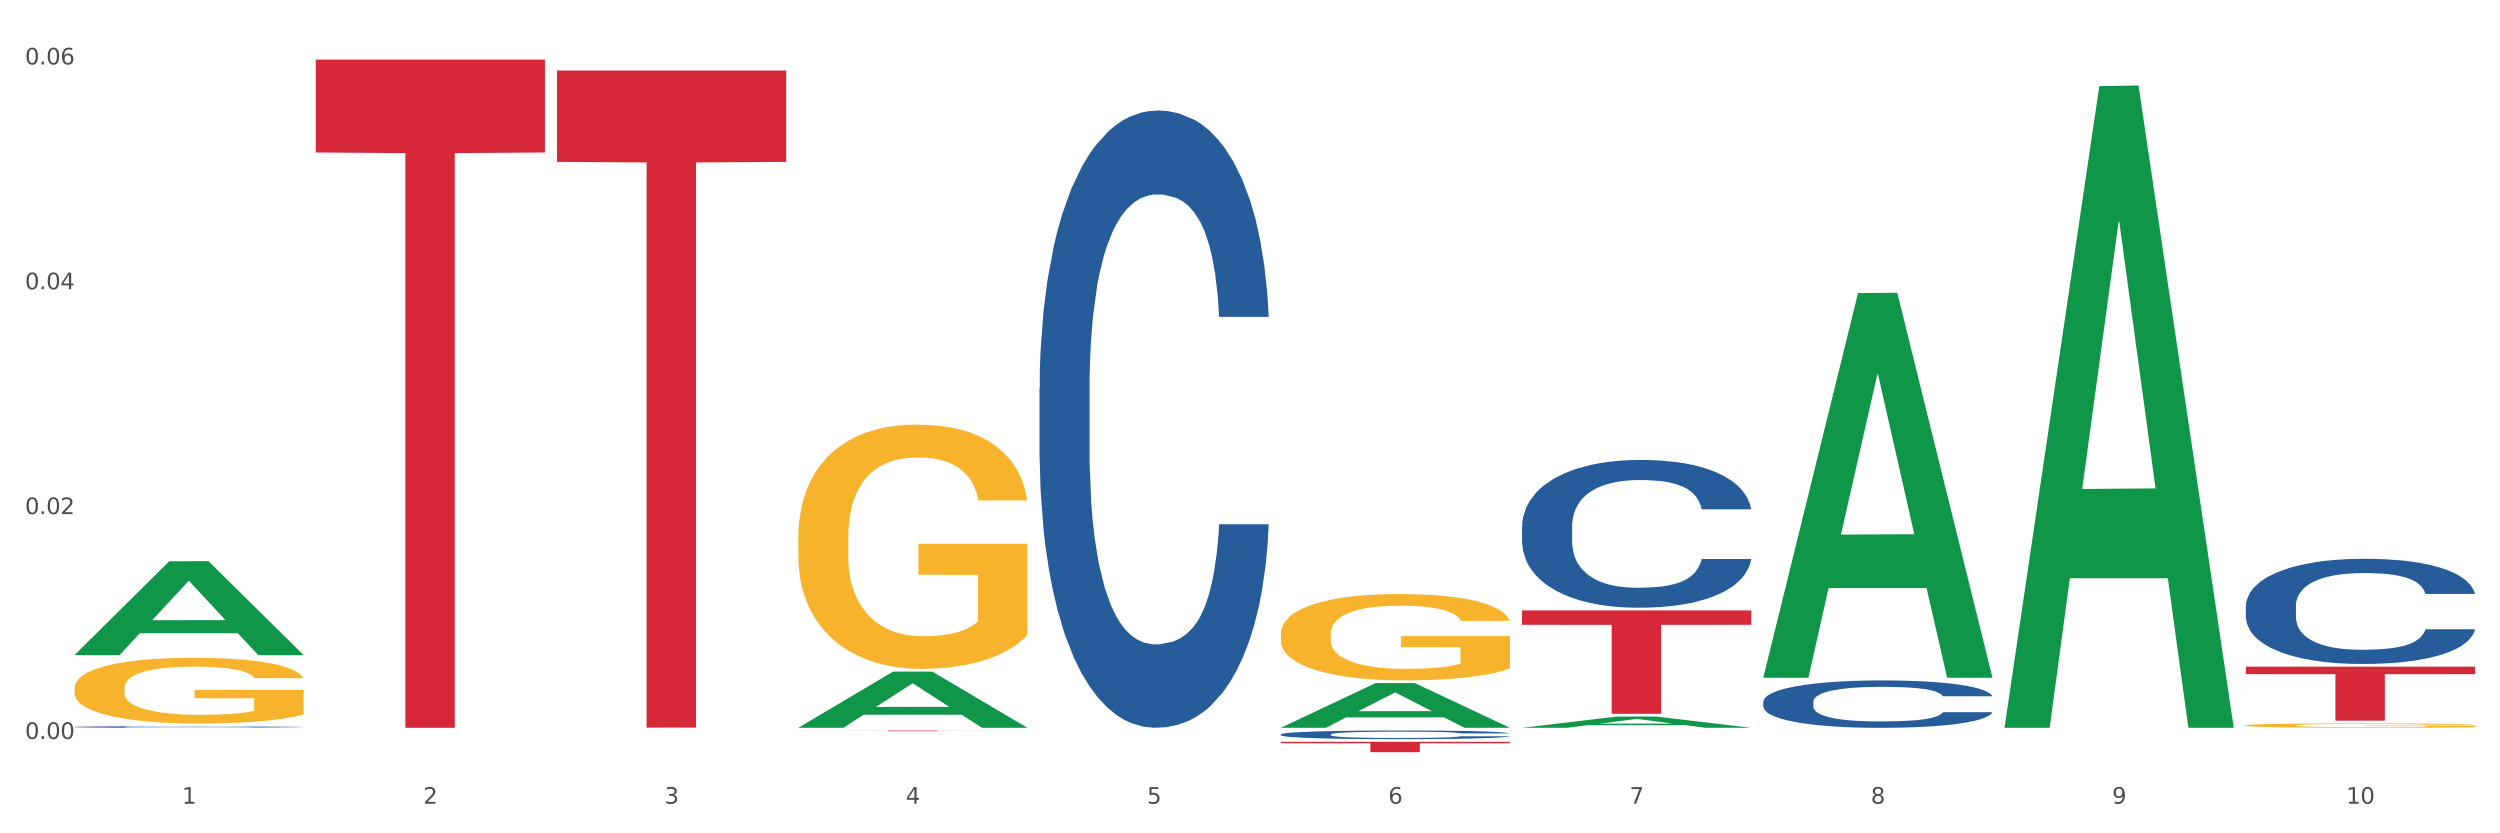
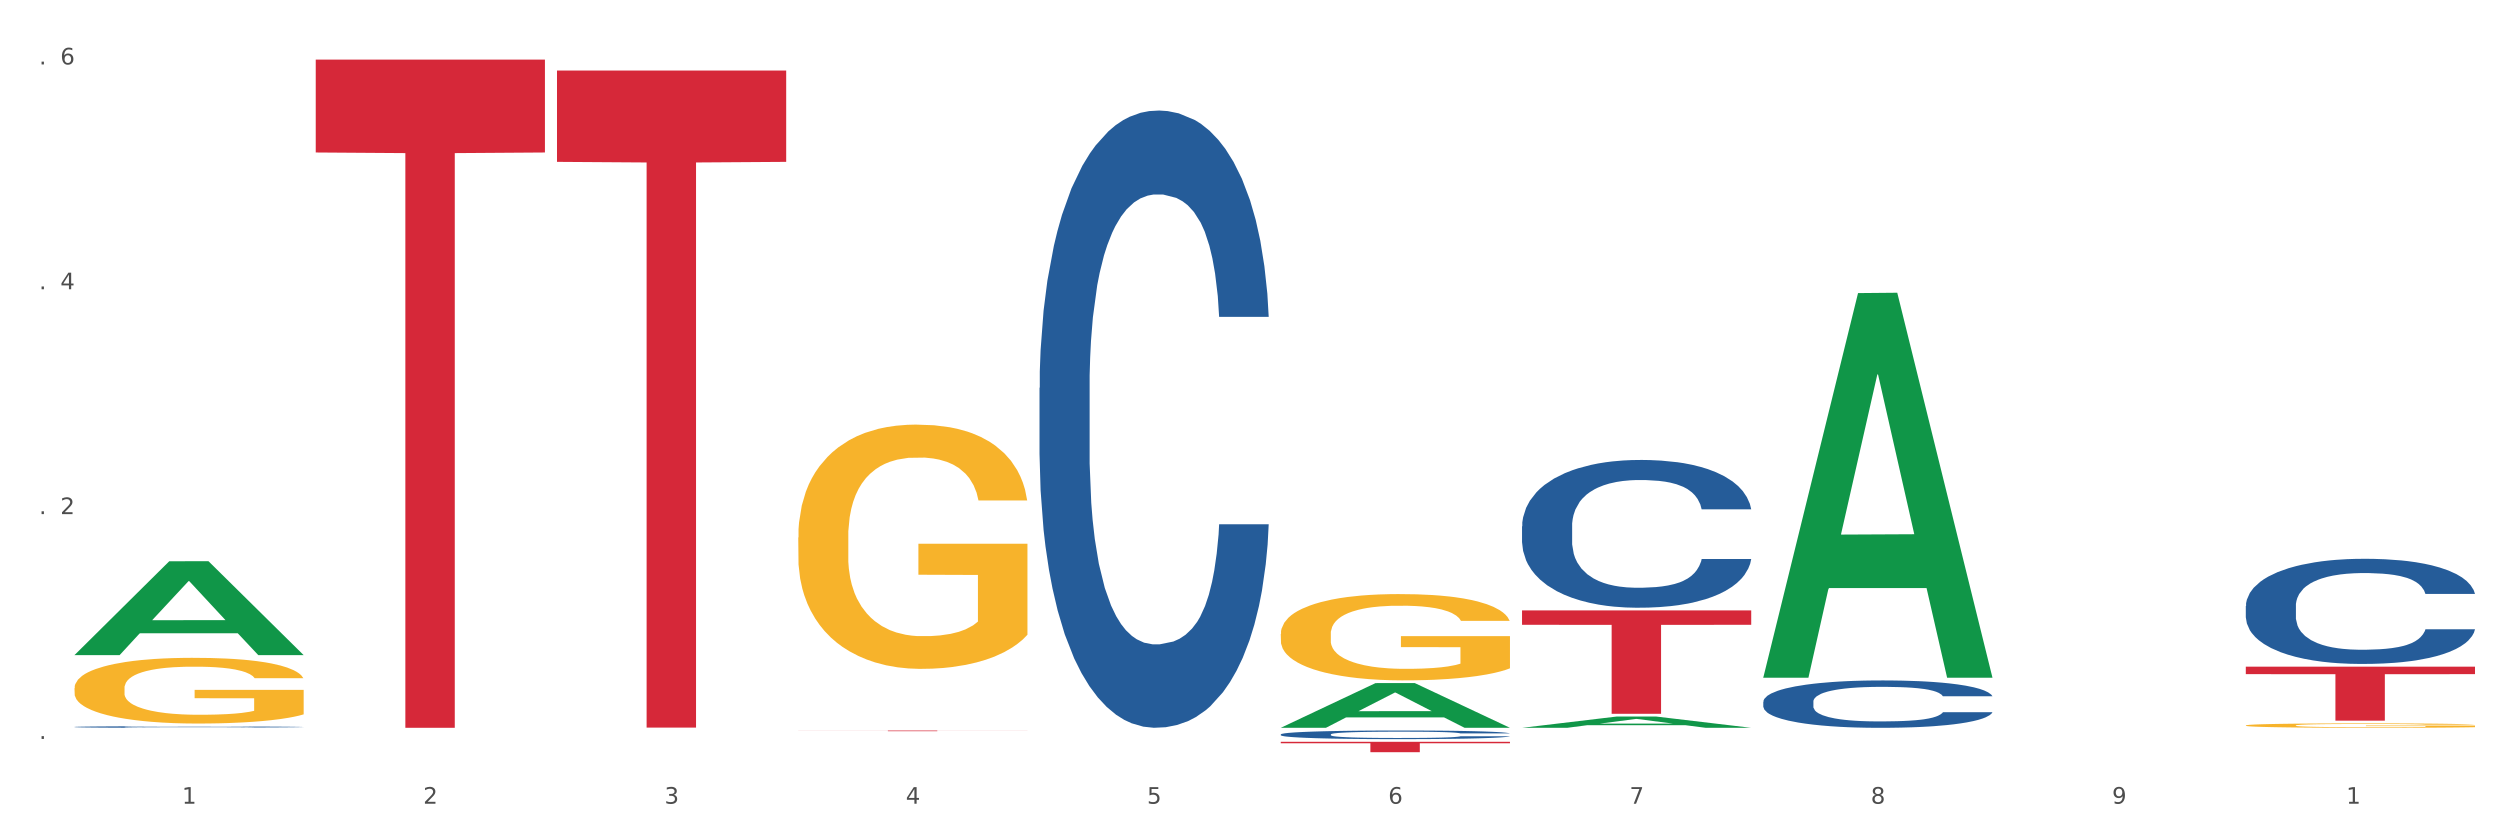
<svg xmlns="http://www.w3.org/2000/svg" xmlns:xlink="http://www.w3.org/1999/xlink" width="1080pt" height="360pt" viewBox="0 0 1080 360" version="1.1">
  <rect x="0" y="0" width="1080" height="360" fill="#333333" stroke="none" />
  <defs>
    <style type="text/css">*{stroke-linejoin: round; stroke-linecap: butt}</style>
  </defs>
  <g id="figure_1">
    <g id="patch_1">
      <path d="M 0 360  L 1080 360  L 1080 0  L 0 0  z " style="fill: #ffffff; stroke: #ffffff; stroke-linejoin: miter" />
    </g>
    <g id="axes_1">
      <g id="matplotlib.axis_1">
        <g id="xtick_1">
          <g id="text_1">
            <g style="fill: #4d4d4d" transform="translate(78.627 347.204) scale(0.096 -0.096)">
              <defs>
                <path id="DejaVuSans-31" d="M 794 531  L 1825 531  L 1825 4091  L 703 3866  L 703 4441  L 1819 4666  L 2450 4666  L 2450 531  L 3481 531  L 3481 0  L 794 0  L 794 531  z " transform="scale(0.016)" />
              </defs>
              <use xlink:href="#DejaVuSans-31" />
            </g>
          </g>
        </g>
        <g id="xtick_2">
          <g id="text_2">
            <g style="fill: #4d4d4d" transform="translate(182.851 347.204) scale(0.096 -0.096)">
              <defs>
                <path id="DejaVuSans-32" d="M 1228 531  L 3431 531  L 3431 0  L 469 0  L 469 531  Q 828 903 1448 1529  Q 2069 2156 2228 2338  Q 2531 2678 2651 2914  Q 2772 3150 2772 3378  Q 2772 3750 2511 3984  Q 2250 4219 1831 4219  Q 1534 4219 1204 4116  Q 875 4013 500 3803  L 500 4441  Q 881 4594 1212 4672  Q 1544 4750 1819 4750  Q 2544 4750 2975 4387  Q 3406 4025 3406 3419  Q 3406 3131 3298 2873  Q 3191 2616 2906 2266  Q 2828 2175 2409 1742  Q 1991 1309 1228 531  z " transform="scale(0.016)" />
              </defs>
              <use xlink:href="#DejaVuSans-32" />
            </g>
          </g>
        </g>
        <g id="xtick_3">
          <g id="text_3">
            <g style="fill: #4d4d4d" transform="translate(287.074 347.204) scale(0.096 -0.096)">
              <defs>
                <path id="DejaVuSans-33" d="M 2597 2516  Q 3050 2419 3304 2112  Q 3559 1806 3559 1356  Q 3559 666 3084 287  Q 2609 -91 1734 -91  Q 1441 -91 1130 -33  Q 819 25 488 141  L 488 750  Q 750 597 1062 519  Q 1375 441 1716 441  Q 2309 441 2620 675  Q 2931 909 2931 1356  Q 2931 1769 2642 2001  Q 2353 2234 1838 2234  L 1294 2234  L 1294 2753  L 1863 2753  Q 2328 2753 2575 2939  Q 2822 3125 2822 3475  Q 2822 3834 2567 4026  Q 2313 4219 1838 4219  Q 1578 4219 1281 4162  Q 984 4106 628 3988  L 628 4550  Q 988 4650 1302 4700  Q 1616 4750 1894 4750  Q 2613 4750 3031 4423  Q 3450 4097 3450 3541  Q 3450 3153 3228 2886  Q 3006 2619 2597 2516  z " transform="scale(0.016)" />
              </defs>
              <use xlink:href="#DejaVuSans-33" />
            </g>
          </g>
        </g>
        <g id="xtick_4">
          <g id="text_4">
            <g style="fill: #4d4d4d" transform="translate(391.298 347.204) scale(0.096 -0.096)">
              <defs>
                <path id="DejaVuSans-34" d="M 2419 4116  L 825 1625  L 2419 1625  L 2419 4116  z M 2253 4666  L 3047 4666  L 3047 1625  L 3713 1625  L 3713 1100  L 3047 1100  L 3047 0  L 2419 0  L 2419 1100  L 313 1100  L 313 1709  L 2253 4666  z " transform="scale(0.016)" />
              </defs>
              <use xlink:href="#DejaVuSans-34" />
            </g>
          </g>
        </g>
        <g id="xtick_5">
          <g id="text_5">
            <g style="fill: #4d4d4d" transform="translate(495.522 347.204) scale(0.096 -0.096)">
              <defs>
                <path id="DejaVuSans-35" d="M 691 4666  L 3169 4666  L 3169 4134  L 1269 4134  L 1269 2991  Q 1406 3038 1543 3061  Q 1681 3084 1819 3084  Q 2600 3084 3056 2656  Q 3513 2228 3513 1497  Q 3513 744 3044 326  Q 2575 -91 1722 -91  Q 1428 -91 1123 -41  Q 819 9 494 109  L 494 744  Q 775 591 1075 516  Q 1375 441 1709 441  Q 2250 441 2565 725  Q 2881 1009 2881 1497  Q 2881 1984 2565 2268  Q 2250 2553 1709 2553  Q 1456 2553 1204 2497  Q 953 2441 691 2322  L 691 4666  z " transform="scale(0.016)" />
              </defs>
              <use xlink:href="#DejaVuSans-35" />
            </g>
          </g>
        </g>
        <g id="xtick_6">
          <g id="text_6">
            <g style="fill: #4d4d4d" transform="translate(599.745 347.204) scale(0.096 -0.096)">
              <defs>
                <path id="DejaVuSans-36" d="M 2113 2584  Q 1688 2584 1439 2293  Q 1191 2003 1191 1497  Q 1191 994 1439 701  Q 1688 409 2113 409  Q 2538 409 2786 701  Q 3034 994 3034 1497  Q 3034 2003 2786 2293  Q 2538 2584 2113 2584  z M 3366 4563  L 3366 3988  Q 3128 4100 2886 4159  Q 2644 4219 2406 4219  Q 1781 4219 1451 3797  Q 1122 3375 1075 2522  Q 1259 2794 1537 2939  Q 1816 3084 2150 3084  Q 2853 3084 3261 2657  Q 3669 2231 3669 1497  Q 3669 778 3244 343  Q 2819 -91 2113 -91  Q 1303 -91 875 529  Q 447 1150 447 2328  Q 447 3434 972 4092  Q 1497 4750 2381 4750  Q 2619 4750 2861 4703  Q 3103 4656 3366 4563  z " transform="scale(0.016)" />
              </defs>
              <use xlink:href="#DejaVuSans-36" />
            </g>
          </g>
        </g>
        <g id="xtick_7">
          <g id="text_7">
            <g style="fill: #4d4d4d" transform="translate(703.969 347.204) scale(0.096 -0.096)">
              <defs>
                <path id="DejaVuSans-37" d="M 525 4666  L 3525 4666  L 3525 4397  L 1831 0  L 1172 0  L 2766 4134  L 525 4134  L 525 4666  z " transform="scale(0.016)" />
              </defs>
              <use xlink:href="#DejaVuSans-37" />
            </g>
          </g>
        </g>
        <g id="xtick_8">
          <g id="text_8">
            <g style="fill: #4d4d4d" transform="translate(808.193 347.204) scale(0.096 -0.096)">
              <defs>
                <path id="DejaVuSans-38" d="M 2034 2216  Q 1584 2216 1326 1975  Q 1069 1734 1069 1313  Q 1069 891 1326 650  Q 1584 409 2034 409  Q 2484 409 2743 651  Q 3003 894 3003 1313  Q 3003 1734 2745 1975  Q 2488 2216 2034 2216  z M 1403 2484  Q 997 2584 770 2862  Q 544 3141 544 3541  Q 544 4100 942 4425  Q 1341 4750 2034 4750  Q 2731 4750 3128 4425  Q 3525 4100 3525 3541  Q 3525 3141 3298 2862  Q 3072 2584 2669 2484  Q 3125 2378 3379 2068  Q 3634 1759 3634 1313  Q 3634 634 3220 271  Q 2806 -91 2034 -91  Q 1263 -91 848 271  Q 434 634 434 1313  Q 434 1759 690 2068  Q 947 2378 1403 2484  z M 1172 3481  Q 1172 3119 1398 2916  Q 1625 2713 2034 2713  Q 2441 2713 2670 2916  Q 2900 3119 2900 3481  Q 2900 3844 2670 4047  Q 2441 4250 2034 4250  Q 1625 4250 1398 4047  Q 1172 3844 1172 3481  z " transform="scale(0.016)" />
              </defs>
              <use xlink:href="#DejaVuSans-38" />
            </g>
          </g>
        </g>
        <g id="xtick_9">
          <g id="text_9">
            <g style="fill: #4d4d4d" transform="translate(912.416 347.204) scale(0.096 -0.096)">
              <defs>
                <path id="DejaVuSans-39" d="M 703 97  L 703 672  Q 941 559 1184 500  Q 1428 441 1663 441  Q 2288 441 2617 861  Q 2947 1281 2994 2138  Q 2813 1869 2534 1725  Q 2256 1581 1919 1581  Q 1219 1581 811 2004  Q 403 2428 403 3163  Q 403 3881 828 4315  Q 1253 4750 1959 4750  Q 2769 4750 3195 4129  Q 3622 3509 3622 2328  Q 3622 1225 3098 567  Q 2575 -91 1691 -91  Q 1453 -91 1209 -44  Q 966 3 703 97  z M 1959 2075  Q 2384 2075 2632 2365  Q 2881 2656 2881 3163  Q 2881 3666 2632 3958  Q 2384 4250 1959 4250  Q 1534 4250 1286 3958  Q 1038 3666 1038 3163  Q 1038 2656 1286 2365  Q 1534 2075 1959 2075  z " transform="scale(0.016)" />
              </defs>
              <use xlink:href="#DejaVuSans-39" />
            </g>
          </g>
        </g>
        <g id="xtick_10">
          <g id="text_10">
            <g style="fill: #4d4d4d" transform="translate(1013.586 347.204) scale(0.096 -0.096)">
              <defs>
-                 <path id="DejaVuSans-30" d="M 2034 4250  Q 1547 4250 1301 3770  Q 1056 3291 1056 2328  Q 1056 1369 1301 889  Q 1547 409 2034 409  Q 2525 409 2770 889  Q 3016 1369 3016 2328  Q 3016 3291 2770 3770  Q 2525 4250 2034 4250  z M 2034 4750  Q 2819 4750 3233 4129  Q 3647 3509 3647 2328  Q 3647 1150 3233 529  Q 2819 -91 2034 -91  Q 1250 -91 836 529  Q 422 1150 422 2328  Q 422 3509 836 4129  Q 1250 4750 2034 4750  z " transform="scale(0.016)" />
-               </defs>
+                 </defs>
              <use xlink:href="#DejaVuSans-31" />
              <use xlink:href="#DejaVuSans-30" transform="translate(63.623 0)" />
            </g>
          </g>
        </g>
        <g id="xtick_11" />
        <g id="xtick_12" />
        <g id="xtick_13" />
        <g id="xtick_14" />
        <g id="xtick_15" />
        <g id="xtick_16" />
        <g id="xtick_17" />
        <g id="xtick_18" />
        <g id="xtick_19" />
      </g>
      <g id="matplotlib.axis_2">
        <g id="ytick_1">
          <g id="text_11">
            <g style="fill: #4d4d4d" transform="translate(10.8 319.225) scale(0.096 -0.096)">
              <defs>
                <path id="DejaVuSans-2e" d="M 684 794  L 1344 794  L 1344 0  L 684 0  L 684 794  z " transform="scale(0.016)" />
              </defs>
              <use xlink:href="#DejaVuSans-30" />
              <use xlink:href="#DejaVuSans-2e" transform="translate(63.623 0)" />
              <use xlink:href="#DejaVuSans-30" transform="translate(95.41 0)" />
              <use xlink:href="#DejaVuSans-30" transform="translate(159.033 0)" />
            </g>
          </g>
        </g>
        <g id="ytick_2">
          <g id="text_12">
            <g style="fill: #4d4d4d" transform="translate(10.8 222.098) scale(0.096 -0.096)">
              <use xlink:href="#DejaVuSans-30" />
              <use xlink:href="#DejaVuSans-2e" transform="translate(63.623 0)" />
              <use xlink:href="#DejaVuSans-30" transform="translate(95.41 0)" />
              <use xlink:href="#DejaVuSans-32" transform="translate(159.033 0)" />
            </g>
          </g>
        </g>
        <g id="ytick_3">
          <g id="text_13">
            <g style="fill: #4d4d4d" transform="translate(10.8 124.97) scale(0.096 -0.096)">
              <use xlink:href="#DejaVuSans-30" />
              <use xlink:href="#DejaVuSans-2e" transform="translate(63.623 0)" />
              <use xlink:href="#DejaVuSans-30" transform="translate(95.41 0)" />
              <use xlink:href="#DejaVuSans-34" transform="translate(159.033 0)" />
            </g>
          </g>
        </g>
        <g id="ytick_4">
          <g id="text_14">
            <g style="fill: #4d4d4d" transform="translate(10.8 27.843) scale(0.096 -0.096)">
              <use xlink:href="#DejaVuSans-30" />
              <use xlink:href="#DejaVuSans-2e" transform="translate(63.623 0)" />
              <use xlink:href="#DejaVuSans-30" transform="translate(95.41 0)" />
              <use xlink:href="#DejaVuSans-36" transform="translate(159.033 0)" />
            </g>
          </g>
        </g>
        <g id="ytick_5" />
        <g id="ytick_6" />
        <g id="ytick_7" />
      </g>
      <g id="PolyCollection_1">
        <path d="M 32.175 282.945  L 32.277 282.907  L 73.107 242.468  L 90.051 242.43  L 131.187 283.021  L 111.589 283.021  L 102.709 273.569  L 60.552 273.569  L 60.246 273.721  L 51.671 283.021  L 32.175 283.021  L 32.175 282.945  L 65.86 267.928  L 97.401 267.89  L 81.783 251.082  L 81.579 251.006  L 81.375 251.12  L 65.758 267.89  L 65.86 267.928  L 32.175 282.945  z " clip-path="url(#pad6fc44dd8)" style="fill: #109648" />
        <path d="M 553.293 317.253  L 553.41 317.25  L 553.41 317.154  L 553.761 317.025  L 555.049 316.787  L 556.687 316.606  L 559.496 316.395  L 561.017 316.307  L 563.007 316.208  L 567.103 316.048  L 571.785 315.912  L 575.062 315.837  L 577.52 315.789  L 583.02 315.704  L 586.18 315.666  L 589.457 315.636  L 592.266 315.615  L 596.948 315.592  L 600.693 315.581  L 605.023 315.578  L 608.651 315.581  L 613.45 315.595  L 620.472 315.636  L 623.164 315.66  L 626.792 315.7  L 630.537 315.755  L 633.58 315.809  L 637.091 315.888  L 640.719 315.99  L 644.23 316.119  L 646.688 316.238  L 648.677 316.364  L 650.433 316.518  L 651.72 316.685  L 652.306 316.824  L 630.888 316.824  L 630.303 316.698  L 629.132 316.562  L 627.962 316.47  L 626.675 316.395  L 624.685 316.31  L 622.929 316.256  L 620.004 316.191  L 617.312 316.15  L 615.088 316.126  L 612.396 316.106  L 606.661 316.085  L 602.565 316.085  L 599.99 316.092  L 596.83 316.109  L 594.139 316.133  L 590.979 316.174  L 588.521 316.218  L 586.063 316.276  L 584.659 316.317  L 582.552 316.392  L 581.148 316.453  L 579.275 316.559  L 578.222 316.633  L 576.349 316.828  L 575.53 316.971  L 575.179 317.069  L 574.945 317.178  L 574.945 317.709  L 575.647 317.948  L 576.232 318.05  L 577.168 318.166  L 578.924 318.316  L 581.499 318.462  L 584.191 318.568  L 586.414 318.632  L 588.521 318.68  L 590.628 318.717  L 593.202 318.751  L 595.309 318.772  L 598.469 318.792  L 602.214 318.803  L 605.14 318.803  L 611.109 318.786  L 613.801 318.768  L 616.375 318.745  L 619.184 318.707  L 621.408 318.666  L 622.695 318.636  L 624.802 318.571  L 626.441 318.503  L 627.845 318.425  L 628.781 318.356  L 629.835 318.254  L 630.654 318.139  L 630.888 318.077  L 652.306 318.077  L 651.837 318.2  L 651.018 318.319  L 649.38 318.479  L 648.092 318.571  L 646.103 318.683  L 643.996 318.779  L 641.07 318.884  L 638.378 318.963  L 635.569 319.031  L 632.526 319.092  L 627.026 319.177  L 625.036 319.201  L 620.823 319.242  L 617.546 319.266  L 612.747 319.289  L 607.832 319.303  L 602.682 319.307  L 598.118 319.3  L 593.085 319.279  L 589.925 319.259  L 586.414 319.228  L 582.318 319.181  L 578.456 319.123  L 574.828 319.055  L 571.434 318.976  L 568.274 318.888  L 564.177 318.741  L 561.135 318.598  L 558.911 318.465  L 557.389 318.353  L 555.868 318.21  L 555.049 318.111  L 553.761 317.873  L 553.293 317.652  L 553.293 317.253  z " clip-path="url(#pad6fc44dd8)" style="fill: #255c99" />
        <path d="M 657.517 227.383  L 657.634 227.325  L 657.634 225.692  L 657.985 223.477  L 659.272 219.395  L 660.911 216.305  L 663.72 212.69  L 665.241 211.174  L 667.231 209.483  L 671.327 206.742  L 676.008 204.41  L 679.285 203.127  L 681.743 202.311  L 687.244 200.853  L 690.404 200.212  L 693.681 199.687  L 696.49 199.337  L 701.171 198.929  L 704.916 198.754  L 709.247 198.696  L 712.875 198.754  L 717.673 198.987  L 724.695 199.687  L 727.387 200.095  L 731.015 200.795  L 734.76 201.728  L 737.803 202.661  L 741.314 204.002  L 744.943 205.751  L 748.454 207.967  L 750.911 210.008  L 752.901 212.165  L 754.657 214.789  L 755.944 217.646  L 756.529 220.036  L 735.112 220.036  L 734.526 217.879  L 733.356 215.547  L 732.186 213.972  L 730.898 212.69  L 728.909 211.232  L 727.153 210.299  L 724.227 209.191  L 721.535 208.492  L 719.312 208.083  L 716.62 207.734  L 710.885 207.384  L 706.789 207.384  L 704.214 207.5  L 701.054 207.792  L 698.362 208.2  L 695.202 208.9  L 692.745 209.658  L 690.287 210.649  L 688.882 211.349  L 686.776 212.631  L 685.371 213.681  L 683.499 215.488  L 682.445 216.771  L 680.573 220.095  L 679.754 222.544  L 679.402 224.235  L 679.168 226.101  L 679.168 235.197  L 679.871 239.278  L 680.456 241.027  L 681.392 243.01  L 683.148 245.575  L 685.722 248.083  L 688.414 249.89  L 690.638 250.998  L 692.745 251.814  L 694.851 252.456  L 697.426 253.039  L 699.533 253.389  L 702.693 253.738  L 706.438 253.913  L 709.364 253.913  L 715.332 253.622  L 718.024 253.33  L 720.599 252.922  L 723.408 252.281  L 725.632 251.581  L 726.919 251.056  L 729.026 249.948  L 730.664 248.782  L 732.069 247.441  L 733.005 246.275  L 734.058 244.526  L 734.877 242.543  L 735.112 241.494  L 756.529 241.494  L 756.061 243.593  L 755.242 245.634  L 753.603 248.374  L 752.316 249.948  L 750.326 251.873  L 748.22 253.505  L 745.294 255.313  L 742.602 256.654  L 739.793 257.82  L 736.75 258.87  L 731.249 260.327  L 729.26 260.735  L 725.046 261.435  L 721.769 261.843  L 716.971 262.251  L 712.055 262.485  L 706.906 262.543  L 702.341 262.426  L 697.309 262.076  L 694.149 261.727  L 690.638 261.202  L 686.542 260.386  L 682.679 259.394  L 679.051 258.228  L 675.657 256.887  L 672.497 255.371  L 668.401 252.864  L 665.358 250.415  L 663.134 248.141  L 661.613 246.217  L 660.091 243.768  L 659.272 242.077  L 657.985 237.995  L 657.517 234.205  L 657.517 227.383  z " clip-path="url(#pad6fc44dd8)" style="fill: #255c99" />
        <path d="M 761.74 303.144  L 761.857 303.125  L 761.857 302.602  L 762.208 301.891  L 763.496 300.582  L 765.134 299.591  L 767.943 298.432  L 769.465 297.946  L 771.454 297.404  L 775.551 296.525  L 780.232 295.777  L 783.509 295.365  L 785.967 295.104  L 791.467 294.636  L 794.627 294.431  L 797.904 294.262  L 800.713 294.15  L 805.395 294.019  L 809.14 293.963  L 813.47 293.944  L 817.098 293.963  L 821.897 294.038  L 828.919 294.262  L 831.611 294.393  L 835.239 294.618  L 838.984 294.917  L 842.027 295.216  L 845.538 295.646  L 849.166 296.207  L 852.677 296.917  L 855.135 297.572  L 857.125 298.264  L 858.88 299.105  L 860.168 300.021  L 860.753 300.788  L 839.335 300.788  L 838.75 300.096  L 837.58 299.348  L 836.409 298.843  L 835.122 298.432  L 833.132 297.964  L 831.377 297.665  L 828.451 297.31  L 825.759 297.086  L 823.535 296.955  L 820.843 296.843  L 815.109 296.73  L 811.012 296.73  L 808.438 296.768  L 805.278 296.861  L 802.586 296.992  L 799.426 297.217  L 796.968 297.46  L 794.51 297.777  L 793.106 298.002  L 790.999 298.413  L 789.595 298.75  L 787.722 299.329  L 786.669 299.741  L 784.796 300.807  L 783.977 301.592  L 783.626 302.134  L 783.392 302.732  L 783.392 305.649  L 784.094 306.958  L 784.679 307.519  L 785.616 308.155  L 787.371 308.978  L 789.946 309.782  L 792.638 310.361  L 794.862 310.716  L 796.968 310.978  L 799.075 311.184  L 801.65 311.371  L 803.756 311.483  L 806.916 311.595  L 810.661 311.651  L 813.587 311.651  L 819.556 311.558  L 822.248 311.464  L 824.823 311.333  L 827.632 311.128  L 829.855 310.903  L 831.143 310.735  L 833.249 310.38  L 834.888 310.006  L 836.292 309.576  L 837.229 309.202  L 838.282 308.641  L 839.101 308.005  L 839.335 307.669  L 860.753 307.669  L 860.285 308.342  L 859.465 308.996  L 857.827 309.875  L 856.539 310.38  L 854.55 310.997  L 852.443 311.52  L 849.517 312.1  L 846.825 312.53  L 844.017 312.904  L 840.974 313.241  L 835.473 313.708  L 833.483 313.839  L 829.27 314.063  L 825.993 314.194  L 821.195 314.325  L 816.279 314.4  L 811.13 314.419  L 806.565 314.381  L 801.533 314.269  L 798.373 314.157  L 794.862 313.989  L 790.765 313.727  L 786.903 313.409  L 783.275 313.035  L 779.881 312.605  L 776.721 312.119  L 772.625 311.315  L 769.582 310.529  L 767.358 309.8  L 765.837 309.183  L 764.315 308.398  L 763.496 307.856  L 762.208 306.547  L 761.74 305.331  L 761.74 303.144  z " clip-path="url(#pad6fc44dd8)" style="fill: #255c99" />
        <path d="M 970.188 261.81  L 970.305 261.769  L 970.305 260.607  L 970.656 259.03  L 971.943 256.126  L 973.582 253.927  L 976.39 251.355  L 977.912 250.276  L 979.902 249.073  L 983.998 247.123  L 988.679 245.463  L 991.956 244.551  L 994.414 243.97  L 999.915 242.932  L 1003.075 242.476  L 1006.352 242.103  L 1009.161 241.854  L 1013.842 241.563  L 1017.587 241.439  L 1021.917 241.397  L 1025.546 241.439  L 1030.344 241.605  L 1037.366 242.103  L 1040.058 242.393  L 1043.686 242.891  L 1047.431 243.555  L 1050.474 244.219  L 1053.985 245.173  L 1057.613 246.418  L 1061.125 247.994  L 1063.582 249.446  L 1065.572 250.981  L 1067.327 252.848  L 1068.615 254.881  L 1069.2 256.582  L 1047.782 256.582  L 1047.197 255.047  L 1046.027 253.388  L 1044.857 252.268  L 1043.569 251.355  L 1041.58 250.318  L 1039.824 249.654  L 1036.898 248.865  L 1034.206 248.368  L 1031.983 248.077  L 1029.291 247.828  L 1023.556 247.579  L 1019.46 247.579  L 1016.885 247.662  L 1013.725 247.87  L 1011.033 248.16  L 1007.873 248.658  L 1005.415 249.197  L 1002.958 249.903  L 1001.553 250.401  L 999.447 251.313  L 998.042 252.06  L 996.17 253.346  L 995.116 254.259  L 993.244 256.624  L 992.424 258.367  L 992.073 259.57  L 991.839 260.897  L 991.839 267.37  L 992.541 270.274  L 993.127 271.519  L 994.063 272.929  L 995.818 274.755  L 998.393 276.539  L 1001.085 277.825  L 1003.309 278.613  L 1005.415 279.194  L 1007.522 279.651  L 1010.097 280.066  L 1012.203 280.315  L 1015.363 280.563  L 1019.109 280.688  L 1022.035 280.688  L 1028.003 280.48  L 1030.695 280.273  L 1033.27 279.983  L 1036.079 279.526  L 1038.303 279.028  L 1039.59 278.655  L 1041.697 277.867  L 1043.335 277.037  L 1044.739 276.083  L 1045.676 275.253  L 1046.729 274.008  L 1047.548 272.597  L 1047.782 271.851  L 1069.2 271.851  L 1068.732 273.344  L 1067.913 274.796  L 1066.274 276.746  L 1064.987 277.867  L 1062.997 279.236  L 1060.89 280.398  L 1057.965 281.684  L 1055.273 282.638  L 1052.464 283.468  L 1049.421 284.215  L 1043.92 285.252  L 1041.931 285.542  L 1037.717 286.04  L 1034.44 286.331  L 1029.642 286.621  L 1024.726 286.787  L 1019.577 286.828  L 1015.012 286.745  L 1009.98 286.496  L 1006.82 286.248  L 1003.309 285.874  L 999.212 285.293  L 995.35 284.588  L 991.722 283.758  L 988.328 282.804  L 985.168 281.725  L 981.072 279.941  L 978.029 278.199  L 975.805 276.58  L 974.284 275.211  L 972.762 273.469  L 971.943 272.266  L 970.656 269.361  L 970.188 266.664  L 970.188 261.81  z " clip-path="url(#pad6fc44dd8)" style="fill: #255c99" />
        <path d="M 136.399 25.759  L 235.411 25.759  L 235.411 65.874  L 196.463 66.145  L 196.463 314.419  L 175.112 314.419  L 175.112 66.145  L 136.399 65.874  L 136.399 26.031  L 136.399 25.759  z " clip-path="url(#pad6fc44dd8)" style="fill: #d62839" />
        <path d="M 240.622 30.477  L 339.635 30.477  L 339.635 69.923  L 300.687 70.189  L 300.687 314.327  L 279.336 314.327  L 279.336 70.189  L 240.622 69.923  L 240.622 30.743  L 240.622 30.477  z " clip-path="url(#pad6fc44dd8)" style="fill: #d62839" />
        <path d="M 344.846 315.578  L 443.858 315.578  L 443.858 315.62  L 404.91 315.621  L 404.91 315.883  L 383.559 315.883  L 383.559 315.621  L 344.846 315.62  L 344.846 315.578  L 344.846 315.578  z " clip-path="url(#pad6fc44dd8)" style="fill: #d62839" />
        <path d="M 553.293 320.466  L 652.306 320.466  L 652.306 321.089  L 613.358 321.093  L 613.358 324.95  L 592.006 324.95  L 592.006 321.093  L 553.293 321.089  L 553.293 320.47  L 553.293 320.466  z " clip-path="url(#pad6fc44dd8)" style="fill: #d62839" />
        <path d="M 657.517 263.702  L 756.529 263.702  L 756.529 269.91  L 717.581 269.952  L 717.581 308.376  L 696.23 308.376  L 696.23 269.952  L 657.517 269.91  L 657.517 263.744  L 657.517 263.702  z " clip-path="url(#pad6fc44dd8)" style="fill: #d62839" />
        <path d="M 970.188 287.988  L 1069.2 287.988  L 1069.2 291.233  L 1030.252 291.255  L 1030.252 311.339  L 1008.901 311.339  L 1008.901 291.255  L 970.188 291.233  L 970.188 288.01  L 970.188 287.988  z " clip-path="url(#pad6fc44dd8)" style="fill: #d62839" />
        <path d="M 449.069 167.56  L 449.187 167.316  L 449.187 160.498  L 449.538 151.244  L 450.825 134.197  L 452.464 121.29  L 455.272 106.192  L 456.794 99.86  L 458.783 92.798  L 462.88 81.352  L 467.561 71.611  L 470.838 66.254  L 473.296 62.845  L 478.797 56.756  L 481.957 54.078  L 485.234 51.886  L 488.042 50.425  L 492.724 48.72  L 496.469 47.99  L 500.799 47.746  L 504.427 47.99  L 509.226 48.964  L 516.248 51.886  L 518.94 53.591  L 522.568 56.513  L 526.313 60.409  L 529.356 64.306  L 532.867 69.907  L 536.495 77.212  L 540.006 86.466  L 542.464 94.99  L 544.454 104  L 546.209 114.959  L 547.497 126.891  L 548.082 136.876  L 526.664 136.876  L 526.079 127.865  L 524.909 118.125  L 523.738 111.549  L 522.451 106.192  L 520.461 100.104  L 518.706 96.207  L 515.78 91.58  L 513.088 88.658  L 510.864 86.953  L 508.173 85.492  L 502.438 84.031  L 498.342 84.031  L 495.767 84.518  L 492.607 85.736  L 489.915 87.44  L 486.755 90.363  L 484.297 93.529  L 481.84 97.668  L 480.435 100.591  L 478.328 105.948  L 476.924 110.332  L 475.051 117.881  L 473.998 123.239  L 472.126 137.119  L 471.306 147.347  L 470.955 154.41  L 470.721 162.202  L 470.721 200.192  L 471.423 217.239  L 472.009 224.544  L 472.945 232.824  L 474.7 243.539  L 477.275 254.011  L 479.967 261.56  L 482.191 266.187  L 484.297 269.596  L 486.404 272.275  L 488.979 274.71  L 491.085 276.172  L 494.245 277.633  L 497.991 278.363  L 500.916 278.363  L 506.885 277.146  L 509.577 275.928  L 512.152 274.223  L 514.961 271.545  L 517.184 268.622  L 518.472 266.431  L 520.578 261.804  L 522.217 256.933  L 523.621 251.332  L 524.558 246.462  L 525.611 239.156  L 526.43 230.876  L 526.664 226.493  L 548.082 226.493  L 547.614 235.26  L 546.795 243.783  L 545.156 255.228  L 543.869 261.804  L 541.879 269.84  L 539.772 276.659  L 536.846 284.208  L 534.155 289.809  L 531.346 294.679  L 528.303 299.063  L 522.802 305.151  L 520.813 306.856  L 516.599 309.778  L 513.322 311.483  L 508.524 313.187  L 503.608 314.161  L 498.459 314.405  L 493.894 313.918  L 488.862 312.457  L 485.702 310.995  L 482.191 308.804  L 478.094 305.394  L 474.232 301.255  L 470.604 296.384  L 467.21 290.783  L 464.05 284.451  L 459.954 273.98  L 456.911 263.752  L 454.687 254.254  L 453.166 246.218  L 451.644 235.99  L 450.825 228.928  L 449.538 211.881  L 449.069 196.052  L 449.069 167.56  z " clip-path="url(#pad6fc44dd8)" style="fill: #255c99" />
        <path d="M 32.175 314.04  L 32.292 314.039  L 32.292 314.021  L 32.643 313.998  L 33.931 313.954  L 35.569 313.92  L 38.378 313.881  L 39.899 313.865  L 41.889 313.847  L 45.985 313.817  L 50.667 313.792  L 53.944 313.778  L 56.401 313.769  L 61.902 313.754  L 65.062 313.747  L 68.339 313.741  L 71.148 313.737  L 75.829 313.733  L 79.575 313.731  L 83.905 313.73  L 87.533 313.731  L 92.331 313.734  L 99.354 313.741  L 102.045 313.745  L 105.674 313.753  L 109.419 313.763  L 112.462 313.773  L 115.973 313.788  L 119.601 313.806  L 123.112 313.83  L 125.57 313.852  L 127.559 313.876  L 129.315 313.904  L 130.602 313.935  L 131.187 313.96  L 109.77 313.96  L 109.185 313.937  L 108.014 313.912  L 106.844 313.895  L 105.557 313.881  L 103.567 313.866  L 101.811 313.855  L 98.886 313.844  L 96.194 313.836  L 93.97 313.832  L 91.278 313.828  L 85.543 313.824  L 81.447 313.824  L 78.872 313.825  L 75.712 313.828  L 73.021 313.833  L 69.861 313.84  L 67.403 313.849  L 64.945 313.859  L 63.541 313.867  L 61.434 313.881  L 60.03 313.892  L 58.157 313.911  L 57.104 313.925  L 55.231 313.961  L 54.412 313.987  L 54.061 314.006  L 53.827 314.026  L 53.827 314.124  L 54.529 314.168  L 55.114 314.187  L 56.05 314.208  L 57.806 314.236  L 60.381 314.263  L 63.072 314.282  L 65.296 314.294  L 67.403 314.303  L 69.509 314.31  L 72.084 314.316  L 74.191 314.32  L 77.351 314.324  L 81.096 314.326  L 84.022 314.326  L 89.991 314.322  L 92.683 314.319  L 95.257 314.315  L 98.066 314.308  L 100.29 314.3  L 101.577 314.295  L 103.684 314.283  L 105.322 314.27  L 106.727 314.256  L 107.663 314.243  L 108.717 314.224  L 109.536 314.203  L 109.77 314.192  L 131.187 314.192  L 130.719 314.214  L 129.9 314.236  L 128.262 314.266  L 126.974 314.283  L 124.985 314.304  L 122.878 314.321  L 119.952 314.341  L 117.26 314.355  L 114.451 314.368  L 111.408 314.379  L 105.908 314.395  L 103.918 314.399  L 99.705 314.407  L 96.428 314.411  L 91.629 314.415  L 86.714 314.418  L 81.564 314.419  L 77 314.417  L 71.967 314.414  L 68.807 314.41  L 65.296 314.404  L 61.2 314.395  L 57.338 314.385  L 53.71 314.372  L 50.316 314.358  L 47.156 314.341  L 43.059 314.314  L 40.016 314.288  L 37.793 314.263  L 36.271 314.243  L 34.75 314.216  L 33.931 314.198  L 32.643 314.154  L 32.175 314.113  L 32.175 314.04  z " clip-path="url(#pad6fc44dd8)" style="fill: #255c99" />
        <path d="M 32.175 297.3  L 32.292 297.274  L 32.292 296.34  L 32.526 295.537  L 33.695 293.592  L 35.448 291.985  L 36.734 291.129  L 38.02 290.429  L 39.54 289.729  L 41.41 289.003  L 44.8 287.94  L 46.904 287.395  L 49.476 286.825  L 54.152 285.995  L 57.542 285.529  L 61.049 285.14  L 66.777 284.673  L 70.517 284.466  L 74.492 284.31  L 79.285 284.206  L 82.909 284.18  L 90.858 284.258  L 97.638 284.492  L 100.911 284.673  L 105.119 284.984  L 107.34 285.192  L 110.964 285.606  L 114.705 286.151  L 117.277 286.618  L 121.134 287.499  L 124.057 288.381  L 126.745 289.47  L 128.148 290.222  L 129.2 290.922  L 130.135 291.725  L 131.071 292.996  L 110.029 292.996  L 109.211 292.088  L 107.925 291.233  L 106.054 290.403  L 104.418 289.885  L 101.612 289.236  L 99.041 288.821  L 96.352 288.51  L 93.079 288.251  L 90.507 288.121  L 86.883 288.018  L 79.752 288.044  L 74.96 288.251  L 71.686 288.51  L 69.582 288.744  L 67.712 289.003  L 65.608 289.366  L 63.153 289.91  L 61.399 290.403  L 59.646 291.025  L 58.243 291.648  L 56.957 292.374  L 55.905 293.151  L 55.087 293.955  L 54.386 294.94  L 53.801 296.574  L 53.801 300.126  L 54.035 300.93  L 54.619 301.993  L 55.321 302.796  L 56.49 303.756  L 57.542 304.404  L 59.529 305.337  L 61.75 306.115  L 63.504 306.608  L 65.257 307.023  L 68.296 307.593  L 71.686 308.06  L 74.609 308.345  L 78.583 308.604  L 81.272 308.708  L 83.61 308.76  L 89.338 308.76  L 93.429 308.682  L 97.988 308.501  L 101.495 308.267  L 104.418 307.982  L 107.691 307.515  L 109.795 307.074  L 109.795 301.656  L 84.078 301.63  L 84.078 298.026  L 131.187 298.026  L 131.187 308.604  L 129.2 309.149  L 126.979 309.641  L 124.641 310.082  L 121.134 310.627  L 116.926 311.145  L 113.185 311.508  L 109.211 311.819  L 104.535 312.104  L 98.456 312.364  L 94.715 312.467  L 90.039 312.545  L 84.545 312.571  L 79.752 312.519  L 75.076 312.39  L 70.167 312.156  L 65.374 311.819  L 61.75 311.482  L 58.126 311.067  L 54.269 310.523  L 51.229 310.004  L 48.891 309.538  L 46.32 308.941  L 43.514 308.163  L 41.41 307.463  L 39.54 306.737  L 37.552 305.804  L 36.15 305  L 34.747 303.989  L 33.928 303.237  L 32.993 302.07  L 32.292 300.437  L 32.175 297.3  z " clip-path="url(#pad6fc44dd8)" style="fill: #f7b32b" />
        <path d="M 970.188 313.386  L 970.304 313.384  L 970.304 313.321  L 970.538 313.267  L 971.707 313.135  L 973.461 313.026  L 974.747 312.969  L 976.032 312.921  L 977.552 312.874  L 979.422 312.825  L 982.813 312.753  L 984.917 312.716  L 987.488 312.678  L 992.164 312.621  L 995.554 312.59  L 999.061 312.564  L 1004.789 312.532  L 1008.53 312.518  L 1012.505 312.507  L 1017.297 312.5  L 1020.921 312.499  L 1028.87 312.504  L 1035.65 312.52  L 1038.923 312.532  L 1043.132 312.553  L 1045.353 312.567  L 1048.977 312.595  L 1052.717 312.632  L 1055.289 312.663  L 1059.147 312.723  L 1062.069 312.783  L 1064.758 312.856  L 1066.161 312.907  L 1067.213 312.955  L 1068.148 313.009  L 1069.083 313.095  L 1048.041 313.095  L 1047.223 313.033  L 1045.937 312.976  L 1044.067 312.919  L 1042.43 312.884  L 1039.625 312.841  L 1037.053 312.813  L 1034.364 312.791  L 1031.091 312.774  L 1028.52 312.765  L 1024.896 312.758  L 1017.765 312.76  L 1012.972 312.774  L 1009.699 312.791  L 1007.595 312.807  L 1005.724 312.825  L 1003.62 312.849  L 1001.165 312.886  L 999.412 312.919  L 997.659 312.962  L 996.256 313.004  L 994.97 313.053  L 993.918 313.105  L 993.1 313.16  L 992.398 313.226  L 991.814 313.337  L 991.814 313.577  L 992.047 313.631  L 992.632 313.703  L 993.333 313.758  L 994.502 313.822  L 995.554 313.866  L 997.542 313.929  L 999.763 313.982  L 1001.516 314.015  L 1003.27 314.043  L 1006.309 314.082  L 1009.699 314.114  L 1012.621 314.133  L 1016.596 314.15  L 1019.285 314.157  L 1021.623 314.161  L 1027.351 314.161  L 1031.442 314.156  L 1036.001 314.143  L 1039.508 314.128  L 1042.43 314.108  L 1045.704 314.077  L 1047.808 314.047  L 1047.808 313.68  L 1022.09 313.679  L 1022.09 313.435  L 1069.2 313.435  L 1069.2 314.15  L 1067.213 314.187  L 1064.992 314.22  L 1062.654 314.25  L 1059.147 314.287  L 1054.938 314.322  L 1051.198 314.347  L 1047.223 314.368  L 1042.547 314.387  L 1036.469 314.405  L 1032.728 314.412  L 1028.052 314.417  L 1022.558 314.419  L 1017.765 314.415  L 1013.089 314.406  L 1008.179 314.391  L 1003.387 314.368  L 999.763 314.345  L 996.139 314.317  L 992.281 314.28  L 989.242 314.245  L 986.904 314.213  L 984.332 314.173  L 981.527 314.121  L 979.422 314.073  L 977.552 314.024  L 975.565 313.961  L 974.162 313.907  L 972.759 313.838  L 971.941 313.787  L 971.006 313.708  L 970.304 313.598  L 970.188 313.386  z " clip-path="url(#pad6fc44dd8)" style="fill: #f7b32b" />
        <path d="M 553.293 273.87  L 553.41 273.836  L 553.41 272.61  L 553.644 271.555  L 554.813 269.001  L 556.566 266.891  L 557.852 265.767  L 559.138 264.848  L 560.658 263.929  L 562.528 262.975  L 565.918 261.58  L 568.022 260.865  L 570.594 260.116  L 575.27 259.026  L 578.66 258.413  L 582.167 257.903  L 587.895 257.29  L 591.636 257.018  L 595.61 256.813  L 600.403 256.677  L 604.027 256.643  L 611.976 256.745  L 618.756 257.052  L 622.029 257.29  L 626.237 257.698  L 628.458 257.971  L 632.082 258.516  L 635.823 259.231  L 638.395 259.843  L 642.252 261.001  L 645.175 262.158  L 647.863 263.588  L 649.266 264.576  L 650.318 265.495  L 651.253 266.55  L 652.189 268.218  L 631.147 268.218  L 630.329 267.027  L 629.043 265.903  L 627.173 264.814  L 625.536 264.133  L 622.73 263.282  L 620.159 262.737  L 617.47 262.329  L 614.197 261.988  L 611.625 261.818  L 608.001 261.682  L 600.87 261.716  L 596.078 261.988  L 592.805 262.329  L 590.7 262.635  L 588.83 262.975  L 586.726 263.452  L 584.271 264.167  L 582.518 264.814  L 580.764 265.631  L 579.361 266.448  L 578.075 267.401  L 577.023 268.423  L 576.205 269.478  L 575.504 270.772  L 574.919 272.917  L 574.919 277.581  L 575.153 278.636  L 575.737 280.032  L 576.439 281.087  L 577.608 282.347  L 578.66 283.198  L 580.647 284.424  L 582.868 285.445  L 584.622 286.092  L 586.375 286.637  L 589.415 287.386  L 592.805 287.999  L 595.727 288.373  L 599.702 288.714  L 602.39 288.85  L 604.728 288.918  L 610.456 288.918  L 614.548 288.816  L 619.107 288.577  L 622.613 288.271  L 625.536 287.897  L 628.809 287.284  L 630.913 286.705  L 630.913 279.589  L 605.196 279.555  L 605.196 274.823  L 652.306 274.823  L 652.306 288.714  L 650.318 289.429  L 648.097 290.075  L 645.759 290.654  L 642.252 291.369  L 638.044 292.05  L 634.303 292.527  L 630.329 292.935  L 625.653 293.31  L 619.574 293.65  L 615.833 293.786  L 611.158 293.888  L 605.663 293.922  L 600.87 293.854  L 596.195 293.684  L 591.285 293.378  L 586.492 292.935  L 582.868 292.493  L 579.244 291.948  L 575.387 291.233  L 572.347 290.552  L 570.009 289.939  L 567.438 289.156  L 564.632 288.135  L 562.528 287.216  L 560.658 286.262  L 558.67 285.037  L 557.268 283.981  L 555.865 282.654  L 555.047 281.666  L 554.111 280.134  L 553.41 277.989  L 553.293 273.87  z " clip-path="url(#pad6fc44dd8)" style="fill: #f7b32b" />
        <path d="M 344.846 232.191  L 344.963 232.094  L 344.963 228.625  L 345.197 225.637  L 346.366 218.408  L 348.119 212.433  L 349.405 209.252  L 350.691 206.65  L 352.21 204.048  L 354.081 201.349  L 357.471 197.398  L 359.575 195.374  L 362.147 193.253  L 366.823 190.169  L 370.213 188.435  L 373.72 186.989  L 379.448 185.254  L 383.188 184.483  L 387.163 183.905  L 391.956 183.519  L 395.579 183.423  L 403.529 183.712  L 410.309 184.579  L 413.582 185.254  L 417.79 186.411  L 420.011 187.182  L 423.635 188.724  L 427.376 190.748  L 429.947 192.482  L 433.805 195.759  L 436.728 199.036  L 439.416 203.084  L 440.819 205.879  L 441.871 208.481  L 442.806 211.469  L 443.741 216.192  L 422.7 216.192  L 421.882 212.818  L 420.596 209.638  L 418.725 206.554  L 417.089 204.626  L 414.283 202.217  L 411.711 200.675  L 409.023 199.518  L 405.75 198.554  L 403.178 198.072  L 399.554 197.687  L 392.423 197.783  L 387.63 198.554  L 384.357 199.518  L 382.253 200.386  L 380.383 201.349  L 378.279 202.699  L 375.824 204.723  L 374.07 206.554  L 372.317 208.867  L 370.914 211.18  L 369.628 213.879  L 368.576 216.77  L 367.758 219.758  L 367.056 223.42  L 366.472 229.492  L 366.472 242.696  L 366.706 245.684  L 367.29 249.635  L 367.992 252.623  L 369.161 256.189  L 370.213 258.598  L 372.2 262.068  L 374.421 264.959  L 376.174 266.791  L 377.928 268.333  L 380.967 270.453  L 384.357 272.188  L 387.28 273.248  L 391.254 274.212  L 393.943 274.597  L 396.281 274.79  L 402.009 274.79  L 406.1 274.501  L 410.659 273.826  L 414.166 272.959  L 417.089 271.899  L 420.362 270.164  L 422.466 268.525  L 422.466 248.382  L 396.748 248.286  L 396.748 234.889  L 443.858 234.889  L 443.858 274.212  L 441.871 276.236  L 439.65 278.067  L 437.312 279.705  L 433.805 281.729  L 429.597 283.657  L 425.856 285.006  L 421.882 286.163  L 417.206 287.223  L 411.127 288.187  L 407.386 288.572  L 402.71 288.861  L 397.216 288.958  L 392.423 288.765  L 387.747 288.283  L 382.838 287.416  L 378.045 286.163  L 374.421 284.91  L 370.797 283.368  L 366.94 281.344  L 363.9 279.416  L 361.562 277.681  L 358.99 275.465  L 356.185 272.573  L 354.081 269.971  L 352.21 267.273  L 350.223 263.803  L 348.82 260.815  L 347.418 257.056  L 346.599 254.261  L 345.664 249.924  L 344.963 243.852  L 344.846 232.191  z " clip-path="url(#pad6fc44dd8)" style="fill: #f7b32b" />
-         <path d="M 865.964 313.892  L 866.066 313.631  L 906.896 37.202  L 923.84 36.942  L 964.976 314.413  L 945.378 314.413  L 936.498 249.8  L 894.341 249.8  L 894.034 250.842  L 885.46 314.413  L 865.964 314.413  L 865.964 313.892  L 899.649 211.24  L 931.19 210.98  L 915.572 96.084  L 915.368 95.562  L 915.164 96.344  L 899.547 210.98  L 899.649 211.24  L 865.964 313.892  z " clip-path="url(#pad6fc44dd8)" style="fill: #109648" />
        <path d="M 761.74 292.473  L 761.842 292.317  L 802.672 126.615  L 819.617 126.459  L 860.753 292.785  L 841.154 292.785  L 832.274 254.054  L 790.117 254.054  L 789.811 254.678  L 781.237 292.785  L 761.74 292.785  L 761.74 292.473  L 795.425 230.94  L 826.966 230.784  L 811.349 161.91  L 811.144 161.598  L 810.94 162.067  L 795.323 230.784  L 795.425 230.94  L 761.74 292.473  z " clip-path="url(#pad6fc44dd8)" style="fill: #109648" />
        <path d="M 657.517 314.409  L 657.619 314.405  L 698.449 309.54  L 715.393 309.536  L 756.529 314.419  L 736.931 314.419  L 728.05 313.282  L 685.893 313.282  L 685.587 313.3  L 677.013 314.419  L 657.517 314.419  L 657.517 314.409  L 691.201 312.603  L 722.742 312.598  L 707.125 310.576  L 706.921 310.567  L 706.717 310.581  L 691.099 312.598  L 691.201 312.603  L 657.517 314.409  z " clip-path="url(#pad6fc44dd8)" style="fill: #109648" />
        <path d="M 553.293 314.382  L 553.395 314.364  L 594.225 295.1  L 611.169 295.082  L 652.306 314.419  L 632.707 314.419  L 623.827 309.916  L 581.67 309.916  L 581.364 309.988  L 572.789 314.419  L 553.293 314.419  L 553.293 314.382  L 586.978 307.229  L 618.519 307.21  L 602.901 299.203  L 602.697 299.167  L 602.493 299.221  L 586.876 307.21  L 586.978 307.229  L 553.293 314.382  z " clip-path="url(#pad6fc44dd8)" style="fill: #109648" />
-         <path d="M 344.846 314.373  L 344.948 314.35  L 385.778 290.14  L 402.722 290.117  L 443.858 314.419  L 424.26 314.419  L 415.379 308.76  L 373.223 308.76  L 372.916 308.851  L 364.342 314.419  L 344.846 314.419  L 344.846 314.373  L 378.53 305.383  L 410.072 305.36  L 394.454 295.297  L 394.25 295.251  L 394.046 295.32  L 378.428 305.36  L 378.53 305.383  L 344.846 314.373  z " clip-path="url(#pad6fc44dd8)" style="fill: #109648" />
      </g>
    </g>
  </g>
  <defs>
    <clipPath id="pad6fc44dd8">
      <rect x="32.175" y="10.8" width="1037.025" height="329.109" />
    </clipPath>
  </defs>
</svg>